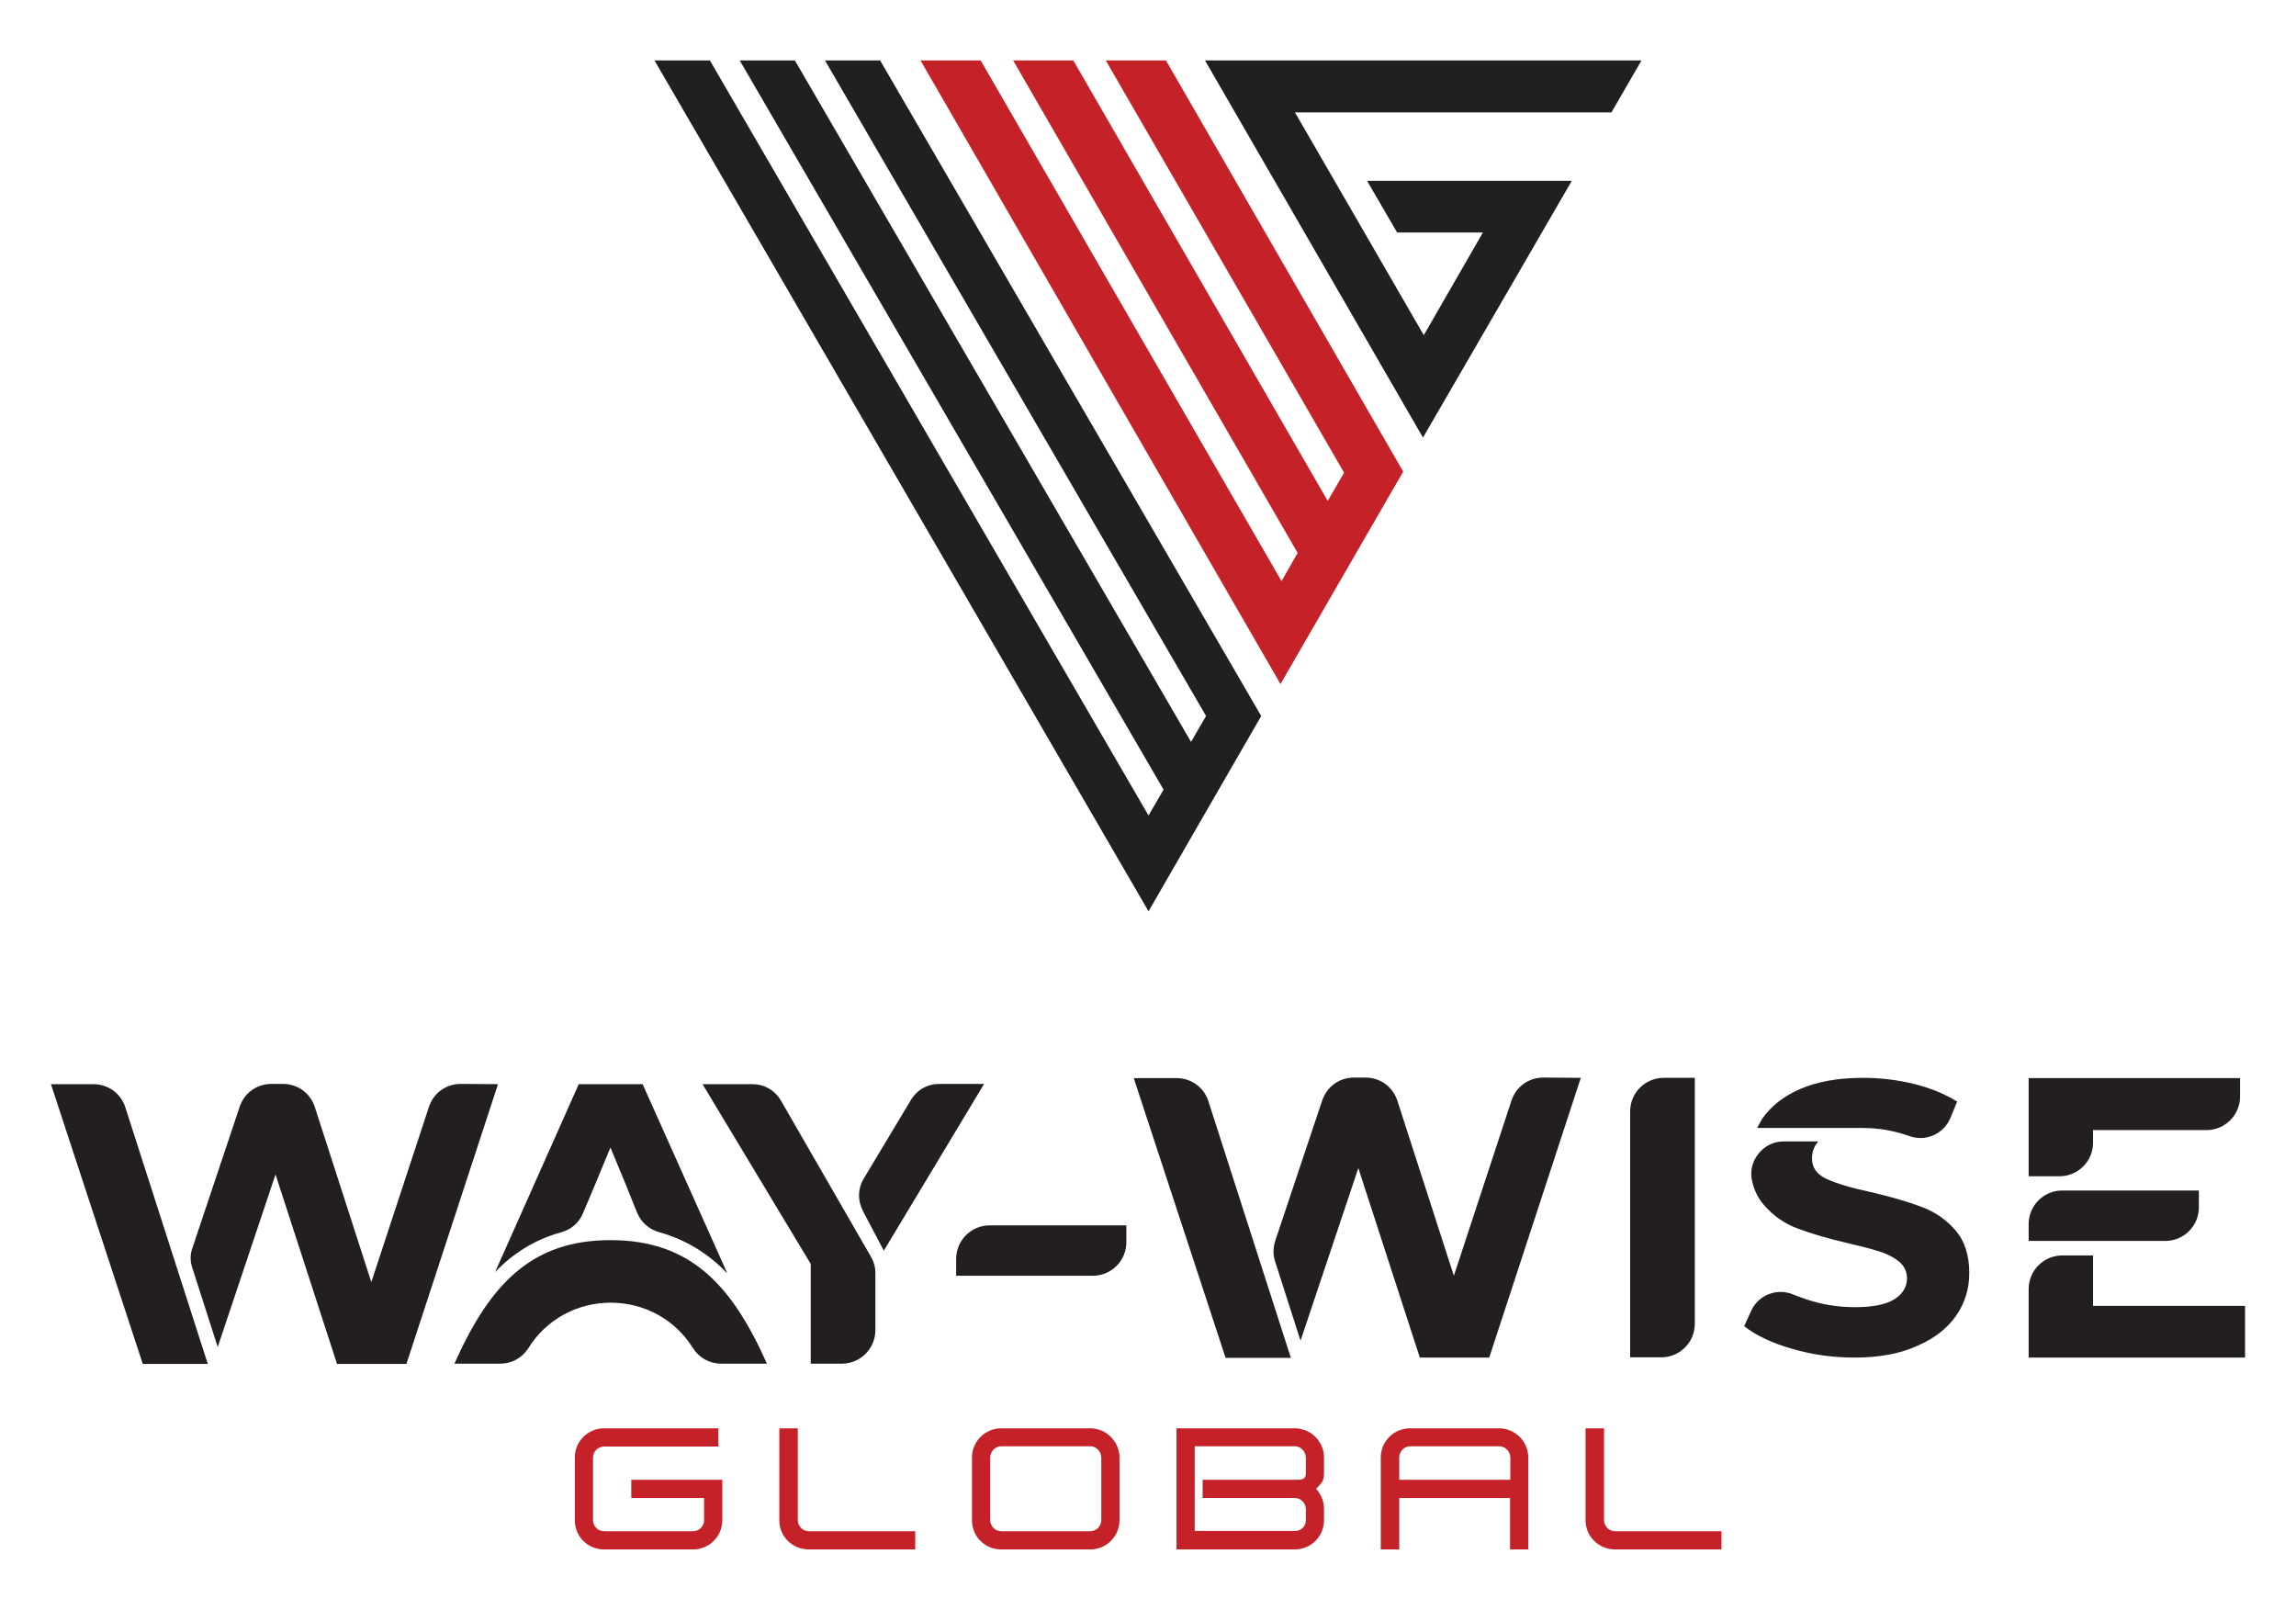
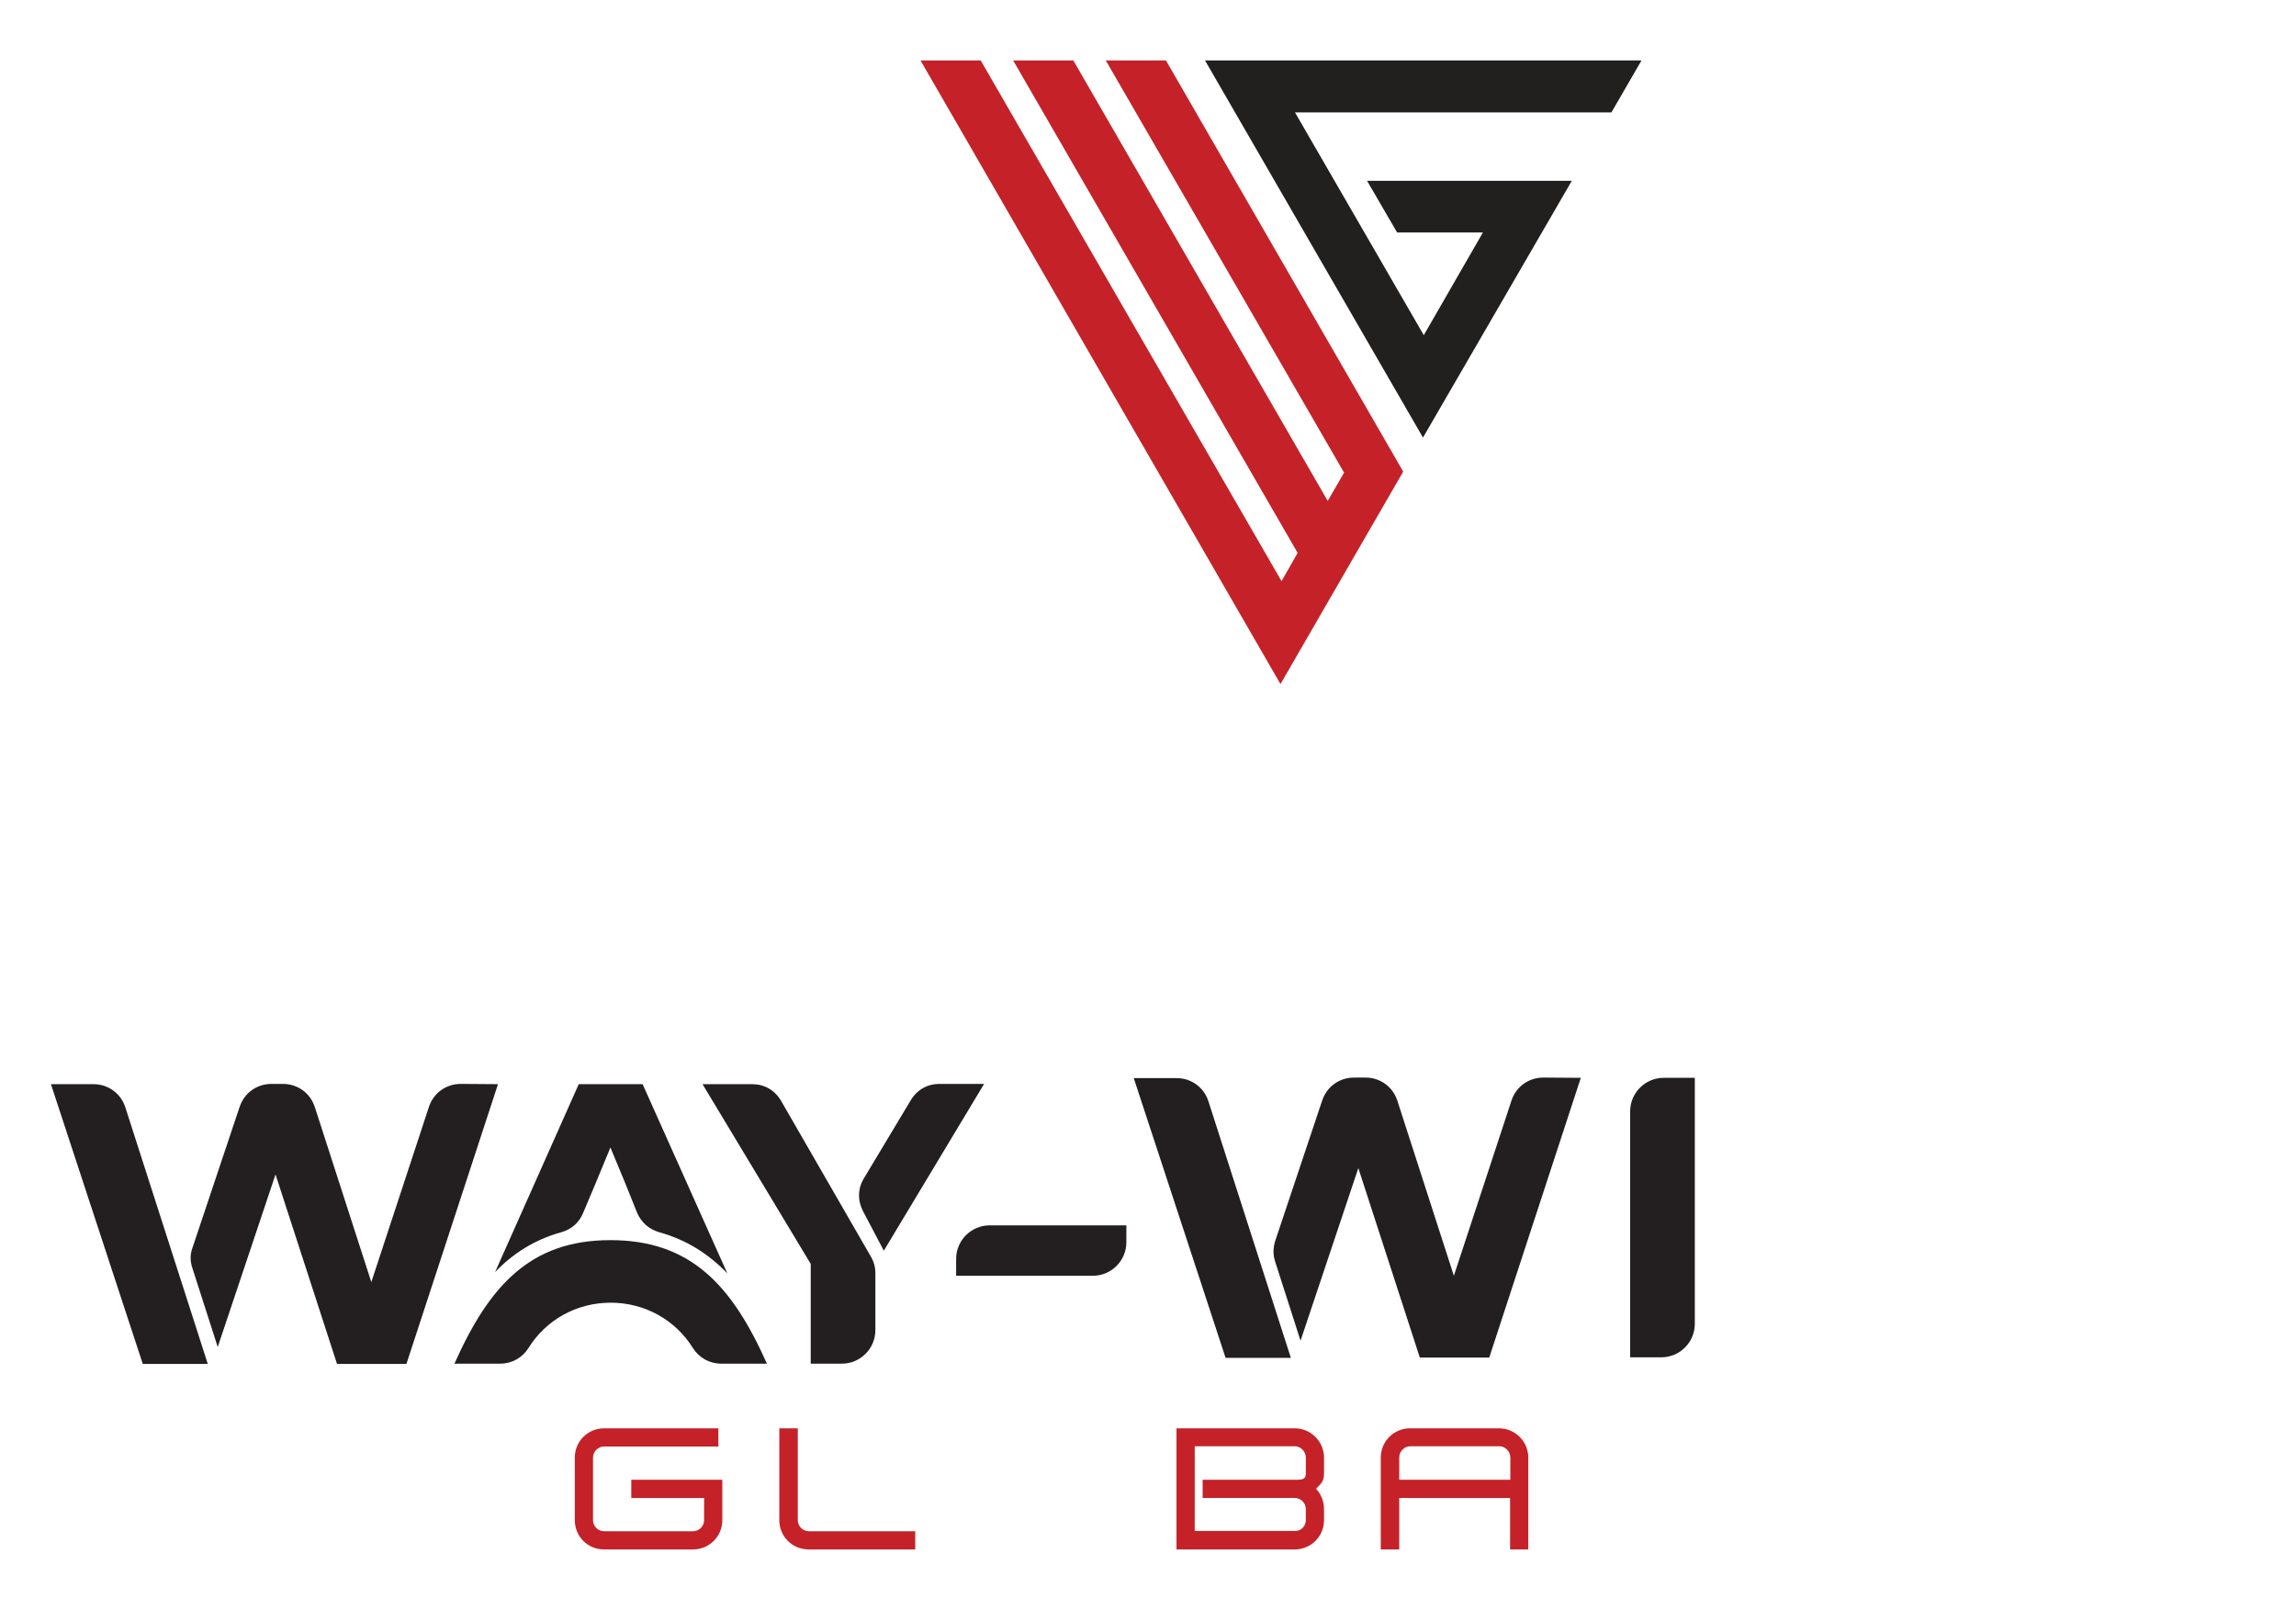
<svg xmlns="http://www.w3.org/2000/svg" version="1.1" id="Layer_1" x="0px" y="0px" viewBox="0 0 870 610" style="enable-background:new 0 0 870 610;" xml:space="preserve">
  <style type="text/css">
	.st0{fill:#C42228;}
	.st1{fill:#221F1F;}
	.st2{fill-rule:evenodd;clip-rule:evenodd;fill:#231F20;}
</style>
  <g>
    <g>
      <polygon class="st0" points="348.8,22.9 371.6,22.9 485.6,220.2 491.7,209.5 383.9,22.9 406.7,22.9 503.1,189.8 509.3,179.1     419,22.9 441.8,22.9 531.7,178.7 485.2,259.2   " />
      <polygon class="st1" points="456.6,22.9 622,22.9 610.6,42.6 490.7,42.6 539.5,127 561.9,88.1 529.4,88.1 518,68.5 595.6,68.5     539.2,165.8   " />
-       <polygon class="st1" points="477.9,271.3 435.2,345.3 248,22.9 269,22.9 269,22.9 435.2,309 440.9,299.2 280.3,22.9 301.2,22.9     301.2,22.9 451.3,281.1 457,271.3 312.6,22.9 333.5,22.9 333.5,22.9   " />
    </g>
    <g>
      <g>
        <path class="st0" d="M572.3,567.6h-42.1v19.5h-7v-34.8c0-6.2,5-11.1,11.1-11.1h33.7c6.1,0,11.1,5,11.1,11.1v34.8h-6.9V567.6z      M572.3,552.3c0-2.3-1.9-4.3-4.2-4.3h-33.7c-2.3,0-4.2,1.9-4.2,4.3v8.4h42.1L572.3,552.3L572.3,552.3z" />
        <path class="st0" d="M445.8,541.2h44.8c6.1,0,11.1,5,11.1,11.1v6.1c0,2.9-1.1,3.7-3,5.7c1.9,2.1,3,4.8,3,7.7v4.2     c0,6.2-5,11.1-11.1,11.1h-44.8V541.2z M494.8,576v-4.2c0-2.3-1.9-4.2-4.2-4.2h-34.9v-6.9h34.9c2.3,0,4.2,0.1,4.2-2.3v-6.1     c0-2.3-1.9-4.3-4.2-4.3h-37.9v32.1h37.9C493,580.2,494.8,578.3,494.8,576z" />
        <path class="st0" d="M217.8,576v-23.7c0-6.2,5-11.1,11.1-11.1h43.3v6.9h-43.3c-2.3,0-4.2,1.9-4.2,4.3V576c0,2.3,1.9,4.2,4.2,4.2     h33.7c2.3,0,4.2-1.9,4.2-4.2v-8.4h-27.6v-6.9h34.5V576c0,6.2-5,11.1-11.1,11.1h-33.7C222.7,587.1,217.8,582.2,217.8,576z" />
-         <path class="st0" d="M600.8,576v-34.8h7V576c0,2.3,1.9,4.2,4.2,4.2h40.3v6.9h-40.3C605.8,587.1,600.8,582.2,600.8,576z" />
        <path class="st0" d="M295.3,576v-34.8h7V576c0,2.3,1.9,4.2,4.2,4.2h40.3v6.9h-40.3C300.2,587.1,295.3,582.2,295.3,576z" />
-         <path class="st0" d="M368.3,576v-23.7c0-6.2,5-11.1,11.1-11.1h33.7c6.1,0,11.1,5,11.1,11.1V576c0,6.2-5,11.1-11.1,11.1h-33.7     C373.2,587.1,368.3,582.2,368.3,576z M375.2,552.3V576c0,2.3,1.9,4.2,4.2,4.2h33.7c2.3,0,4.2-1.9,4.2-4.2v-23.7     c0-2.3-1.9-4.3-4.2-4.3h-33.7C377.1,548,375.2,550,375.2,552.3z" />
      </g>
    </g>
    <g>
      <path class="st2" d="M188.7,410.8l-34.7,106h-26.3L104.4,445l-21.9,65.4l-9.6-29.9c-0.9-2.7-0.9-5.3,0.1-7.9l17.8-53.2    c1.8-5.3,6.5-8.7,12.1-8.7h4.3c5.6,0,10.4,3.5,12.1,8.8l21.4,66.3l21.8-66.3c1.7-5.3,6.5-8.8,12.1-8.8L188.7,410.8L188.7,410.8z     M78.7,516.7c-10.4-32.4-20.8-64.7-31.2-97.1c-1.7-5.3-6.5-8.8-12.1-8.8H19.3l34.8,106H78.7z" />
      <path class="st2" d="M231.3,434.8c-4.1,10-7.4,17.9-10.3,24.7c-1.5,3.7-4.4,6.3-8.3,7.4c-10.1,2.8-18.3,8-25.1,15.1l31.7-71.2    h24.2l32.1,71.7c-7-7.3-15.4-12.7-25.8-15.6c-3.9-1.1-6.8-3.7-8.4-7.4C238.8,452.9,235.6,445,231.3,434.8L231.3,434.8z     M172.2,516.7h17.3c4.5,0,8.4-2.2,10.8-6c6.6-10.6,18.2-17.1,31.1-17.1s24.5,6.5,31.1,17.1c2.4,3.8,6.3,6,10.8,6h17.3    c-13.2-29.6-28.8-46.8-59.3-46.8C201,469.9,185.4,487.1,172.2,516.7z" />
      <path class="st2" d="M331.7,482.3V504c0,7-5.7,12.7-12.7,12.7h-11.8v-37.8l-41-68.1H285c4.6,0,8.5,2.2,10.9,6.2l34.3,59.5    C331.2,478.3,331.7,480.2,331.7,482.3L331.7,482.3z M327.4,446.4c-2.4,3.9-2.5,8.4-0.4,12.5l7.9,15l38-63.2H356    c-4.6,0-8.5,2.2-10.9,6.2L327.4,446.4z" />
      <path class="st2" d="M599,408.4l-34.7,106H538l-23.3-71.8l-21.9,65.4l-9.6-29.9c-0.9-2.7-0.8-5.3,0-7.9l17.8-53.2    c1.8-5.3,6.5-8.7,12.1-8.7h4.3c5.6,0,10.4,3.5,12.1,8.8l21.4,66.3l21.8-66.3c1.7-5.3,6.5-8.8,12.1-8.8L599,408.4L599,408.4z     M489.1,514.4c-10.4-32.4-20.8-64.8-31.2-97.1c-1.7-5.3-6.5-8.8-12.1-8.8h-16.2l34.8,106H489.1z" />
-       <path class="st2" d="M702.6,514.4c-8.1,0-15.9-1.1-23.5-3.3c-7.6-2.2-13.6-5-18.2-8.6l2.6-5.7c2.7-6.1,9.8-8.9,16-6.3    c1.7,0.7,3.4,1.3,5.2,1.9c6,2,12.1,2.9,18.2,2.9c6.7,0,11.7-1,14.9-3s4.8-4.7,4.8-8c0-2.4-1-4.5-2.8-6.1c-1.9-1.6-4.3-2.9-7.3-3.9    s-7-2-12.1-3.2c-7.8-1.8-14.2-3.7-19.2-5.6c-5-1.8-9.2-4.8-12.8-8.9c-2.1-2.4-3.6-5.3-4.4-8.7c-1-3.8-0.2-7.5,2.2-10.6    c2.4-3.1,5.8-4.8,9.7-4.8h13.1c-1.6,1.8-2.4,4-2.4,6.4c0,3.5,1.8,6.1,5.5,7.8s9.3,3.4,16.8,5c7.8,1.8,14.2,3.7,19.2,5.6    c5,1.8,9.3,4.8,12.8,8.8s5.3,9.4,5.3,16.3c0,5.8-1.6,11.2-4.9,16s-8.2,8.7-14.7,11.5C719.9,513,711.9,514.4,702.6,514.4    L702.6,514.4z M665.8,427.4h40.1c5.9,0,11.8,1,17.7,3.1c6.2,2.2,13-0.9,15.5-7l2.5-6.1c-4.7-2.9-10.2-5.2-16.4-6.7    s-12.6-2.3-19.2-2.3c-9.4,0-17.3,1.4-23.8,4.2c-6.5,2.8-11.3,6.7-14.6,11.5C667,425.2,666.4,426.3,665.8,427.4z" />
      <path class="st2" d="M630.4,408.4h11.8v93.2c0,7-5.7,12.7-12.7,12.7h-11.8v-93.2C617.7,414.1,623.4,408.4,630.4,408.4z" />
-       <path class="st2" d="M850.7,494.7v19.7h-82v-26c0-7,5.7-12.7,12.7-12.7h11.7v19.1H850.7L850.7,494.7z M768.7,470.2v-6.4    c0-7,5.7-12.7,12.7-12.7c17.8,0,31.8,0,51.8,0v6.4c0,7-5.7,12.7-12.7,12.7C802.7,470.2,788.7,470.2,768.7,470.2L768.7,470.2z     M768.7,445.7v-37.2h80.1v7c0,7-5.7,12.7-12.7,12.7h-43v4.8c0,7-5.7,12.7-12.7,12.7L768.7,445.7L768.7,445.7z" />
      <path class="st2" d="M362.3,483.4v-6.4c0-7,5.7-12.7,12.7-12.7c17.8,0,31.8,0,51.8,0v6.4c0,7-5.7,12.7-12.7,12.7    C396.2,483.4,382.3,483.4,362.3,483.4L362.3,483.4z" />
    </g>
  </g>
</svg>